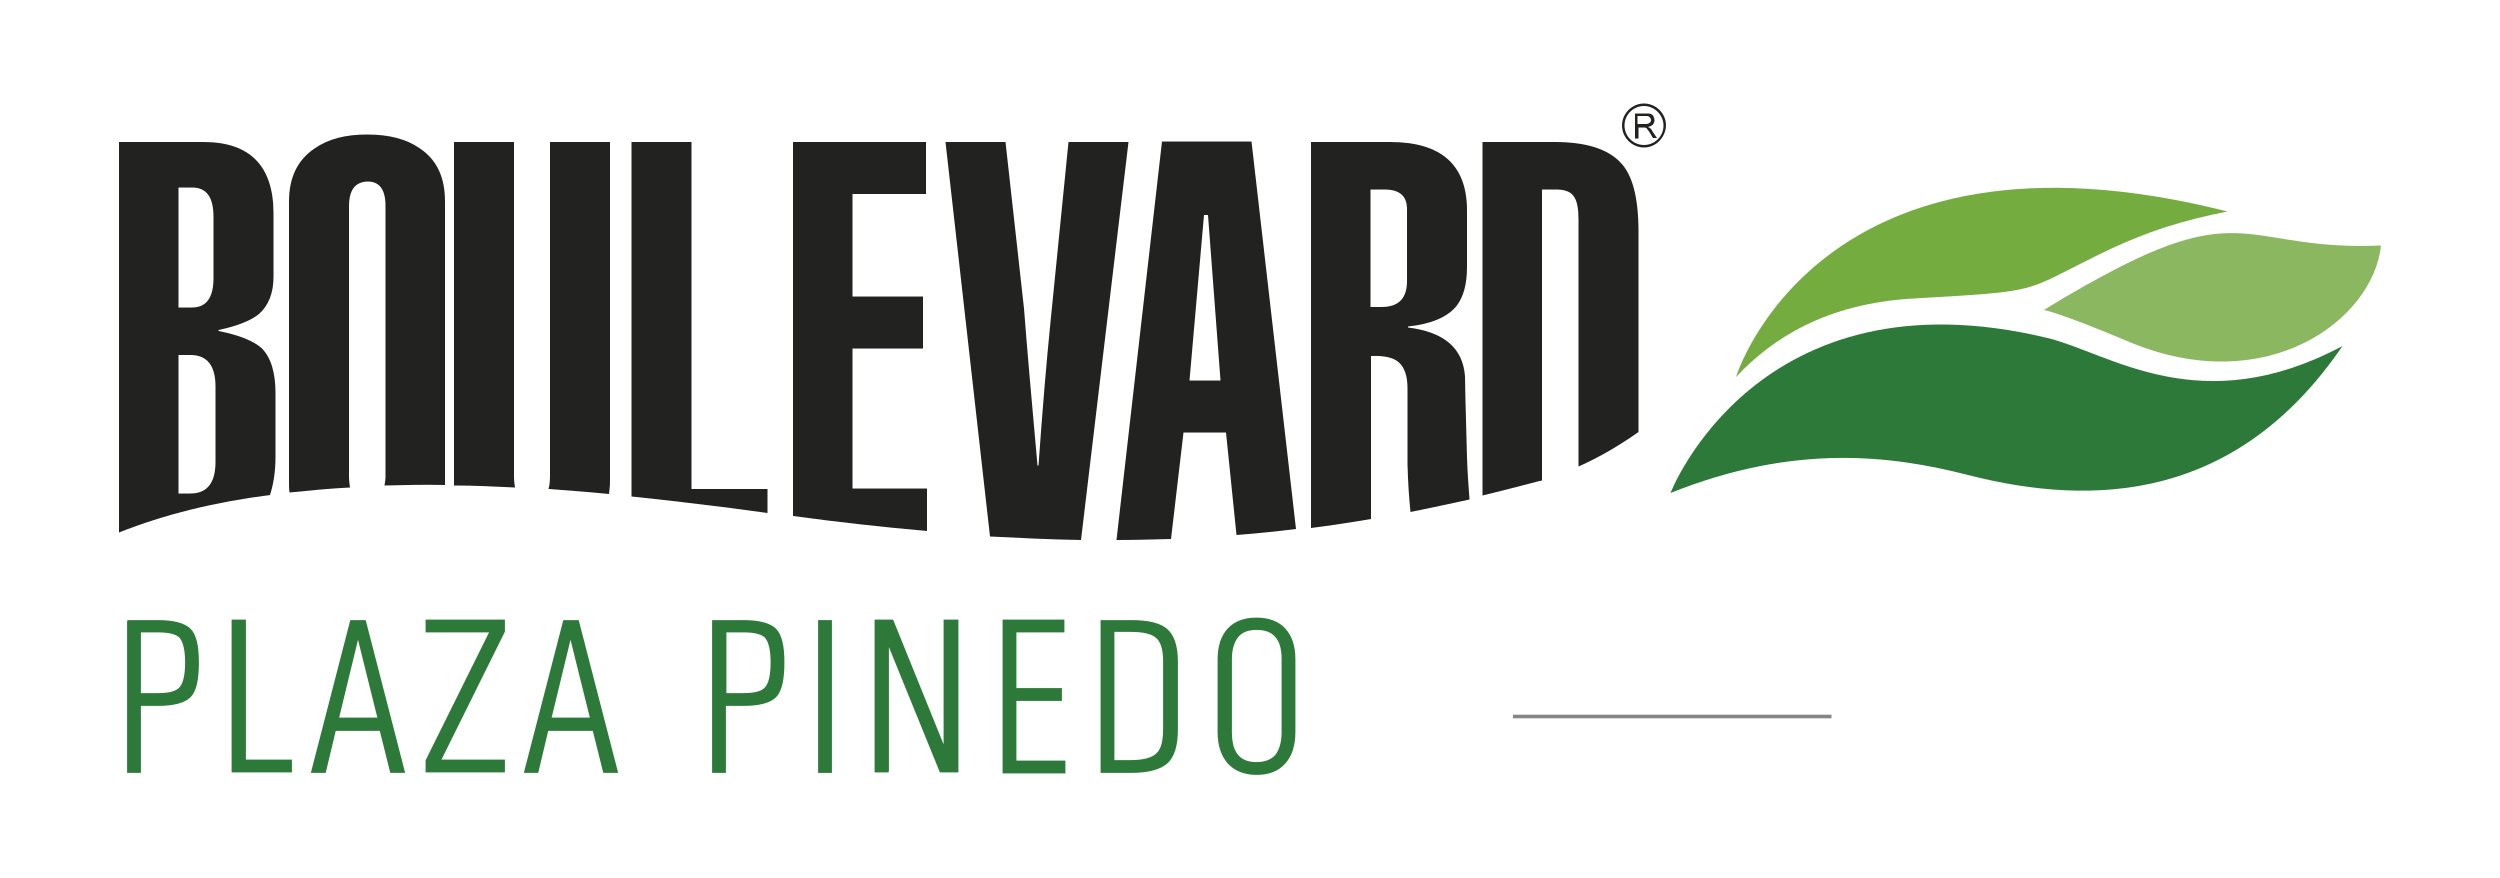
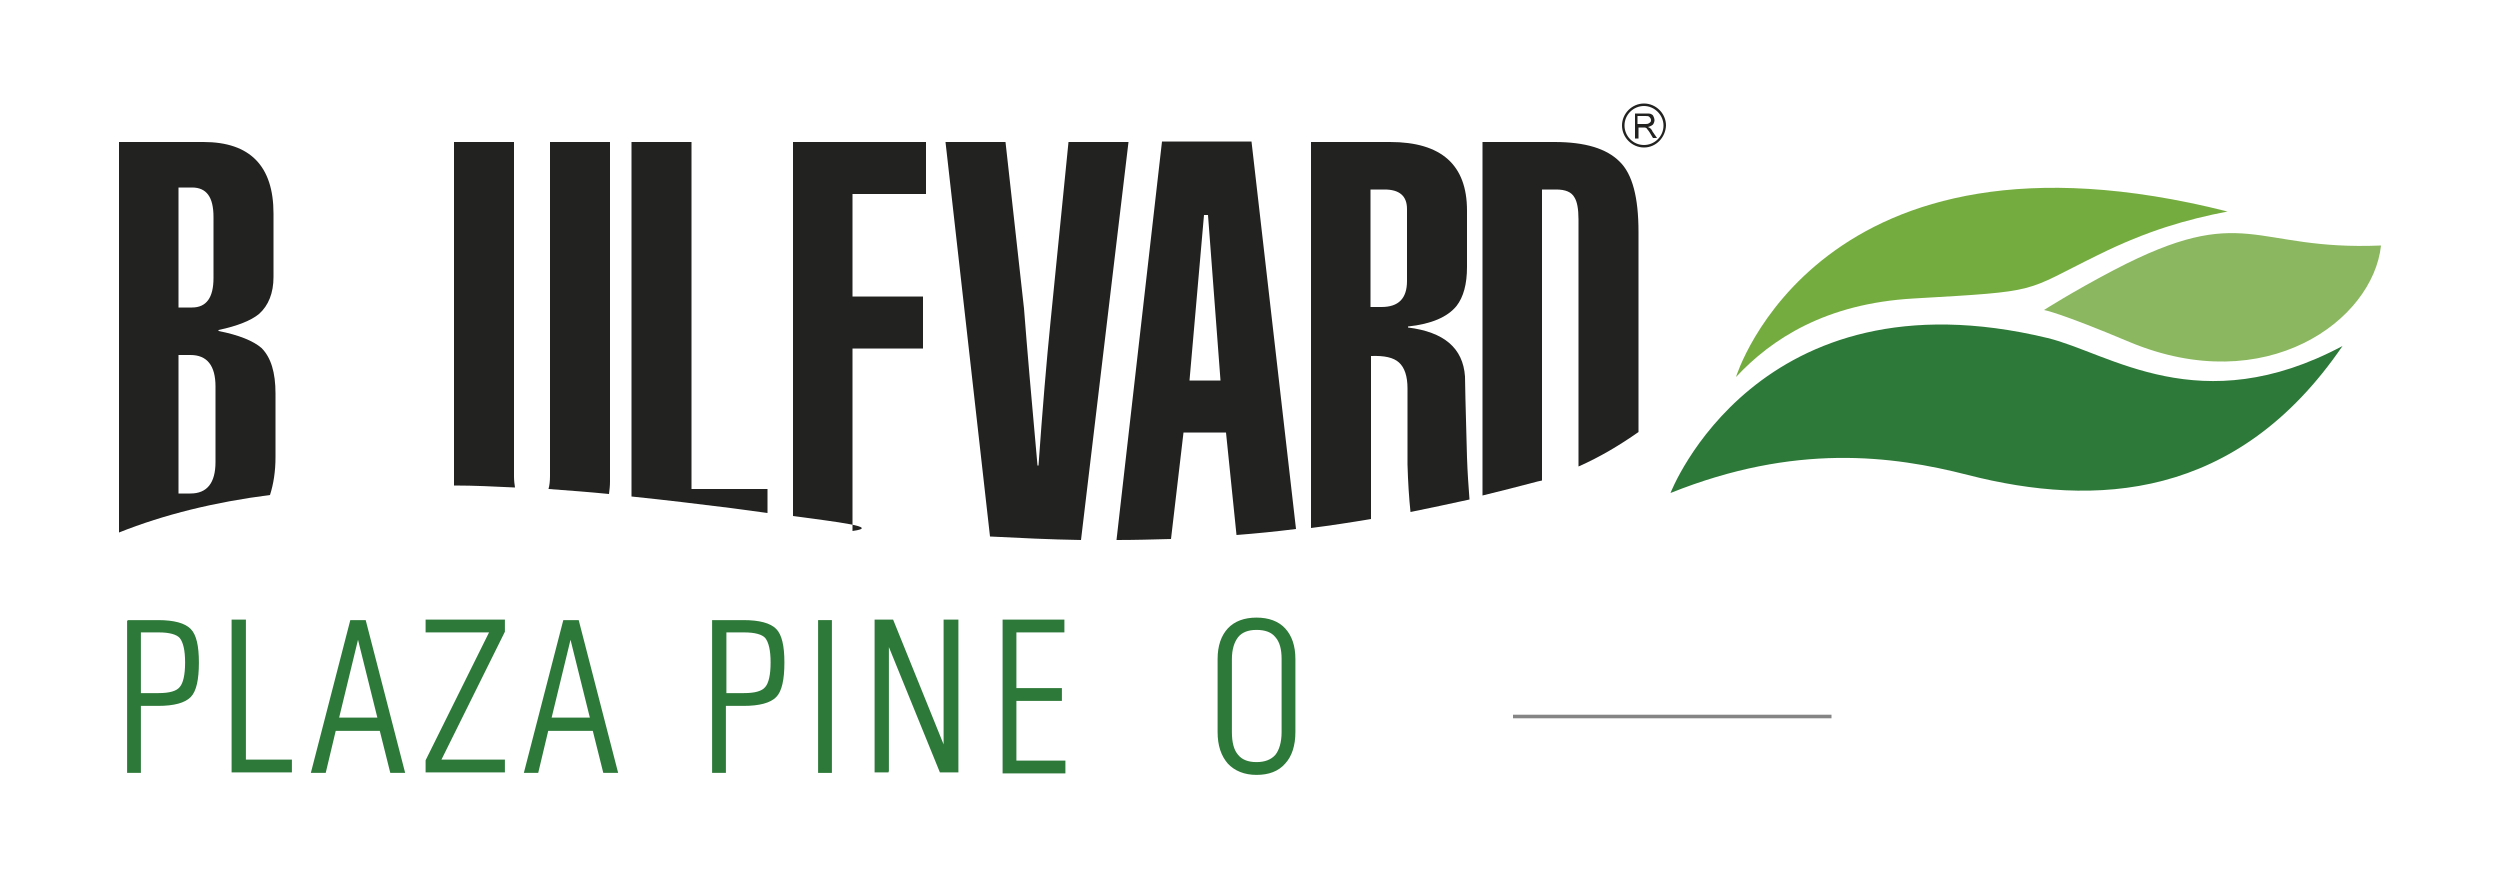
<svg xmlns="http://www.w3.org/2000/svg" version="1.1" id="Capa_1" x="0px" y="0px" viewBox="0 0 500 175.5" style="enable-background:new 0 0 500 175.5;" xml:space="preserve">
  <style type="text/css">
	.st0{fill:#75AC40;}
	.st1{fill-rule:evenodd;clip-rule:evenodd;fill:#222221;}
	.st2{fill:#222221;}
	.st3{fill:#2D7939;}
	.st4{fill:#8AB760;}
	.st5{fill:#2D7939;stroke:#2D7939;stroke-width:0.359;stroke-miterlimit:5;}
	.st6{fill:none;stroke:#858585;stroke-width:0.719;stroke-miterlimit:22.926;}
</style>
  <path class="st0" d="M347.2,75.4c0,0,16.4-53.8,98.3-33.1c-8.2,1.6-16,3.8-25.9,8.7c-15.3,7.5-10.9,7.2-36.9,8.7  C365.1,60.7,354.3,67.8,347.2,75.4z" />
  <g>
    <g>
      <path class="st1" d="M35.7,71v27.7h2.4c3.3,0,5-2.1,5-6.3V77.3c0-4.2-1.7-6.3-5-6.3H35.7L35.7,71z M35.7,37.5v24h2.7    c2.9,0,4.3-2,4.3-5.9V43.4c0-4-1.4-5.9-4.3-5.9H35.7L35.7,37.5z M23.8,106.5V28.4h16.9c9.3,0,14,4.8,14,14.3v12.7    c0,3.2-1,5.7-2.9,7.4c-1.6,1.3-4.3,2.4-8.1,3.2v0.2c4.1,0.8,7,2,8.6,3.4c1.9,1.9,2.8,4.9,2.8,9.1v12.7c0,2.9-0.4,5.4-1.1,7.6    C43,100.4,32.8,102.9,23.8,106.5z" />
-       <path class="st1" d="M69.8,41.3v54c0,0.8,0.1,1.5,0.2,2.2c-4.1,0.2-8.1,0.6-12.1,1c-0.1-0.7-0.1-1.4-0.1-2.2v-56    c0-4.8,1.7-8.3,5.1-10.6c2.7-1.9,6.2-2.8,10.5-2.8c4.4,0,7.9,0.9,10.6,2.8C87.4,32,89,35.5,89,40.3v56l0,0.7    c-4-0.1-8.1,0-12.1,0.1c0.1-0.6,0.2-1.2,0.2-1.9v-54c0-3.3-1.2-4.9-3.6-4.9C71,36.4,69.8,38,69.8,41.3z" />
      <path class="st1" d="M110,28.4h12v67.9c0,0.9-0.1,1.7-0.2,2.5c-4-0.4-8-0.7-12.1-1c0.2-0.7,0.3-1.6,0.3-2.6V28.4L110,28.4z     M90.8,97.1l0-0.8V28.4h12v66.9c0,0.8,0.1,1.6,0.2,2.2C98.9,97.3,94.8,97.1,90.8,97.1z" />
      <path class="st1" d="M126.3,99.3V28.4h12v69.4h15.2v4.8l-7.4-1C139.7,100.8,133.1,100,126.3,99.3z" />
-       <path class="st1" d="M158.6,103.2V28.4h26.6v10.4h-14.7v20.5h14.1v10.4h-14.1v28h14.9v8.5C176.3,105.4,167.4,104.4,158.6,103.2z" />
+       <path class="st1" d="M158.6,103.2V28.4h26.6v10.4h-14.7v20.5h14.1v10.4h-14.1v28v8.5C176.3,105.4,167.4,104.4,158.6,103.2z" />
      <path class="st1" d="M189.1,28.4h12l3.7,33.3c0.6,7.8,1.5,18.2,2.7,31.4h0.2c0.8-11.3,1.6-20.8,2.4-28.7l3.6-36h12l-9.5,79.6    c-6.2-0.1-12.2-0.4-18.2-0.7L189.1,28.4z" />
      <path class="st1" d="M237.9,76.1h6.2L241.6,43h-0.8L237.9,76.1L237.9,76.1z M234.2,107.8c-3.7,0.1-7.3,0.2-10.9,0.2l9.1-79.7h17.9    l8.9,77.5c-4,0.5-8,0.9-11.9,1.2l-2.1-20.5h-8.5L234.2,107.8z" />
      <path class="st1" d="M274.1,37.9v23.5h2.2c3.4,0,5.1-1.7,5.1-5.2V41.8c0-2.6-1.5-3.9-4.5-3.9H274.1L274.1,37.9z M262.2,105.6V28.4    H278c10.3,0,15.4,4.6,15.4,13.7v11.3c0,3.4-0.7,6-2.1,7.8c-1.8,2.2-5,3.6-9.7,4.1v0.2c7.2,0.9,11,4.1,11.4,9.8    c0,0.6,0.1,6,0.4,16.2c0.1,3,0.3,5.8,0.5,8.4c-4,0.9-8,1.7-11.8,2.5c-0.3-2.8-0.5-6-0.6-9.5V77.7c0-2.5-0.6-4.2-1.7-5.2    c-1.1-1-2.9-1.4-5.6-1.3v32.6C270.1,104.5,266.1,105.1,262.2,105.6z" />
      <path class="st1" d="M308.4,37.9v58.2l-0.9,0.2c-3.7,1-7.4,1.9-11,2.8V28.4h14.4c6.1,0,10.4,1.3,13,3.9c2.6,2.5,3.8,7.2,3.8,14.1    v40c-3.7,2.6-7.7,5-12,6.9l0-0.7V43.9c0-2.2-0.3-3.6-0.8-4.4c-0.6-1.1-1.8-1.6-3.7-1.6H308.4z" />
      <path class="st2" d="M328.8,21.2c-2.1,0-3.9,1.7-3.9,3.9c0,2.1,1.7,3.9,3.9,3.9c2.1,0,3.9-1.7,3.9-3.9    C332.7,23,330.9,21.2,328.8,21.2L328.8,21.2z M328.8,29.5c-2.4,0-4.4-2-4.4-4.4c0-2.4,2-4.4,4.4-4.4c2.4,0,4.4,2,4.4,4.4    C333.1,27.5,331.2,29.5,328.8,29.5z" />
      <path class="st1" d="M327.6,24.8h1.4c0.3,0,0.5,0,0.7-0.1c0.2-0.1,0.3-0.2,0.4-0.3c0.1-0.1,0.1-0.3,0.1-0.4c0-0.2-0.1-0.4-0.3-0.6    c-0.2-0.2-0.4-0.2-0.8-0.2h-1.6V24.8L327.6,24.8z M327,27.6v-4.9h2.2c0.4,0,0.8,0,1,0.1c0.2,0.1,0.4,0.2,0.5,0.5    c0.1,0.2,0.2,0.5,0.2,0.7c0,0.3-0.1,0.6-0.3,0.9c-0.2,0.2-0.6,0.4-1,0.5c0.2,0.1,0.3,0.2,0.4,0.2c0.2,0.2,0.4,0.4,0.5,0.7l0.9,1.3    h-0.8l-0.6-1c-0.2-0.3-0.3-0.5-0.5-0.7c-0.1-0.2-0.2-0.3-0.3-0.3c-0.1-0.1-0.2-0.1-0.3-0.1c-0.1,0-0.2,0-0.4,0h-0.8v2.2H327z" />
    </g>
    <path class="st3" d="M334.1,98.6c0,0,17.3-45,75.4-31c12.4,3,30.5,16.8,59,1.6c-21.1,30.9-49.5,32.3-74.9,25.8   C378.4,91.1,359,88.6,334.1,98.6z" />
  </g>
  <path class="st4" d="M408.8,62c0,0,5.6-3.6,14-8c26.4-13.8,27.6-3.8,53.4-4.9c-1.6,15-23,30.7-50.3,19.3  C411.9,62.5,408.8,62,408.8,62z" />
  <g>
    <g>
      <path class="st5" d="M25.5,124.2h1.2h4.9c3.2,0,5.3,0.6,6.4,1.7c1.1,1.1,1.6,3.3,1.6,6.6c0,3.4-0.5,5.7-1.6,6.8    c-1.1,1.1-3.2,1.7-6.4,1.7H28v13.4h-1.2h-1.2V124.2z M28,138.8h3.7c2.2,0,3.7-0.4,4.4-1.3c0.7-0.8,1.1-2.5,1.1-5    c0-2.5-0.4-4.1-1.1-5c-0.7-0.8-2.2-1.2-4.4-1.2H28V138.8z" />
      <path class="st5" d="M46.5,154.3v-30.2h1.2H49v28h9.2v1.1v1.1H46.5z" />
      <path class="st5" d="M70.2,124.2h1.4H73l7.8,30.2h-1.3h-1.3l-2.1-8.4H67l-2,8.4h-1.3h-1.3L70.2,124.2z M67.6,143.7h8.1l-4.1-16.5    h0L67.6,143.7z" />
      <path class="st5" d="M85.3,152.1l12.8-25.8l0,0H85.3v-1.1v-1.1h15.5v1.1v1.1l-12.8,25.8l0,0h12.8v1.1v1.1H85.3v-1.1V152.1z" />
      <path class="st5" d="M112.8,124.2h1.4h1.4l7.8,30.2h-1.3h-1.3l-2.1-8.4h-9.2l-2,8.4h-1.3H105L112.8,124.2z M110.1,143.7h8.1    l-4.1-16.5h0L110.1,143.7z" />
      <path class="st5" d="M142.6,124.2h1.2h4.9c3.2,0,5.3,0.6,6.4,1.7c1.1,1.1,1.6,3.3,1.6,6.6c0,3.4-0.5,5.7-1.6,6.8    c-1.1,1.1-3.2,1.7-6.4,1.7h-3.7v13.4h-1.2h-1.2V124.2z M145.1,138.8h3.7c2.2,0,3.7-0.4,4.4-1.3c0.7-0.8,1.1-2.5,1.1-5    c0-2.5-0.4-4.1-1.1-5c-0.7-0.8-2.2-1.2-4.4-1.2h-3.7V138.8z" />
      <path class="st5" d="M163.8,124.2h1.2h1.2v30.2H165h-1.2V124.2z" />
      <path class="st5" d="M177.7,154.3h-1.3h-1.3v-30.2h1.7h1.7l10.4,25.7v-25.7h1.3h1.3v30.2h-1.7h-1.7l-10.5-25.8V154.3z" />
      <path class="st5" d="M200.7,154.3v-30.2h12v1.1v1.1h-9.6v11.5h9.1v1.1v1.1h-9.1v12.3h9.8v1.1v1.1H200.7z" />
-       <path class="st5" d="M220.3,124.2h1.2h4.8c3.4,0,5.8,0.6,7.1,1.8c1.3,1.2,2,3.3,2,6.3v13.6c0,3.2-0.7,5.4-2,6.6    c-1.3,1.2-3.7,1.9-7.1,1.9h-4.8h-1.2V124.2z M222.7,152.2h3.5c2.5,0,4.3-0.5,5.2-1.4c1-0.9,1.4-2.6,1.4-5v-13.6    c0-2.3-0.5-3.9-1.4-4.7c-1-0.9-2.7-1.3-5.2-1.3h-3.5V152.2z" />
      <path class="st5" d="M245.7,152.6c-1.3-1.5-2-3.5-2-6.2v-14.6c0-2.6,0.7-4.6,2-6c1.3-1.4,3.2-2.1,5.6-2.1c2.4,0,4.3,0.7,5.6,2.1    c1.3,1.4,2,3.4,2,6v14.6c0,2.7-0.7,4.8-2,6.2c-1.3,1.5-3.2,2.2-5.6,2.2C248.9,154.8,247,154,245.7,152.6z M255.2,151.1    c0.8-1,1.3-2.6,1.3-4.7v-14.6c0-2-0.4-3.5-1.3-4.5c-0.8-1-2.1-1.5-3.9-1.5c-1.7,0-3,0.5-3.8,1.5c-0.8,1-1.3,2.5-1.3,4.5v14.6    c0,2.1,0.4,3.7,1.3,4.7c0.8,1,2.1,1.5,3.8,1.5C253,152.6,254.3,152.1,255.2,151.1z" />
    </g>
    <line class="st6" x1="366.3" y1="143.3" x2="302.6" y2="143.3" />
  </g>
</svg>